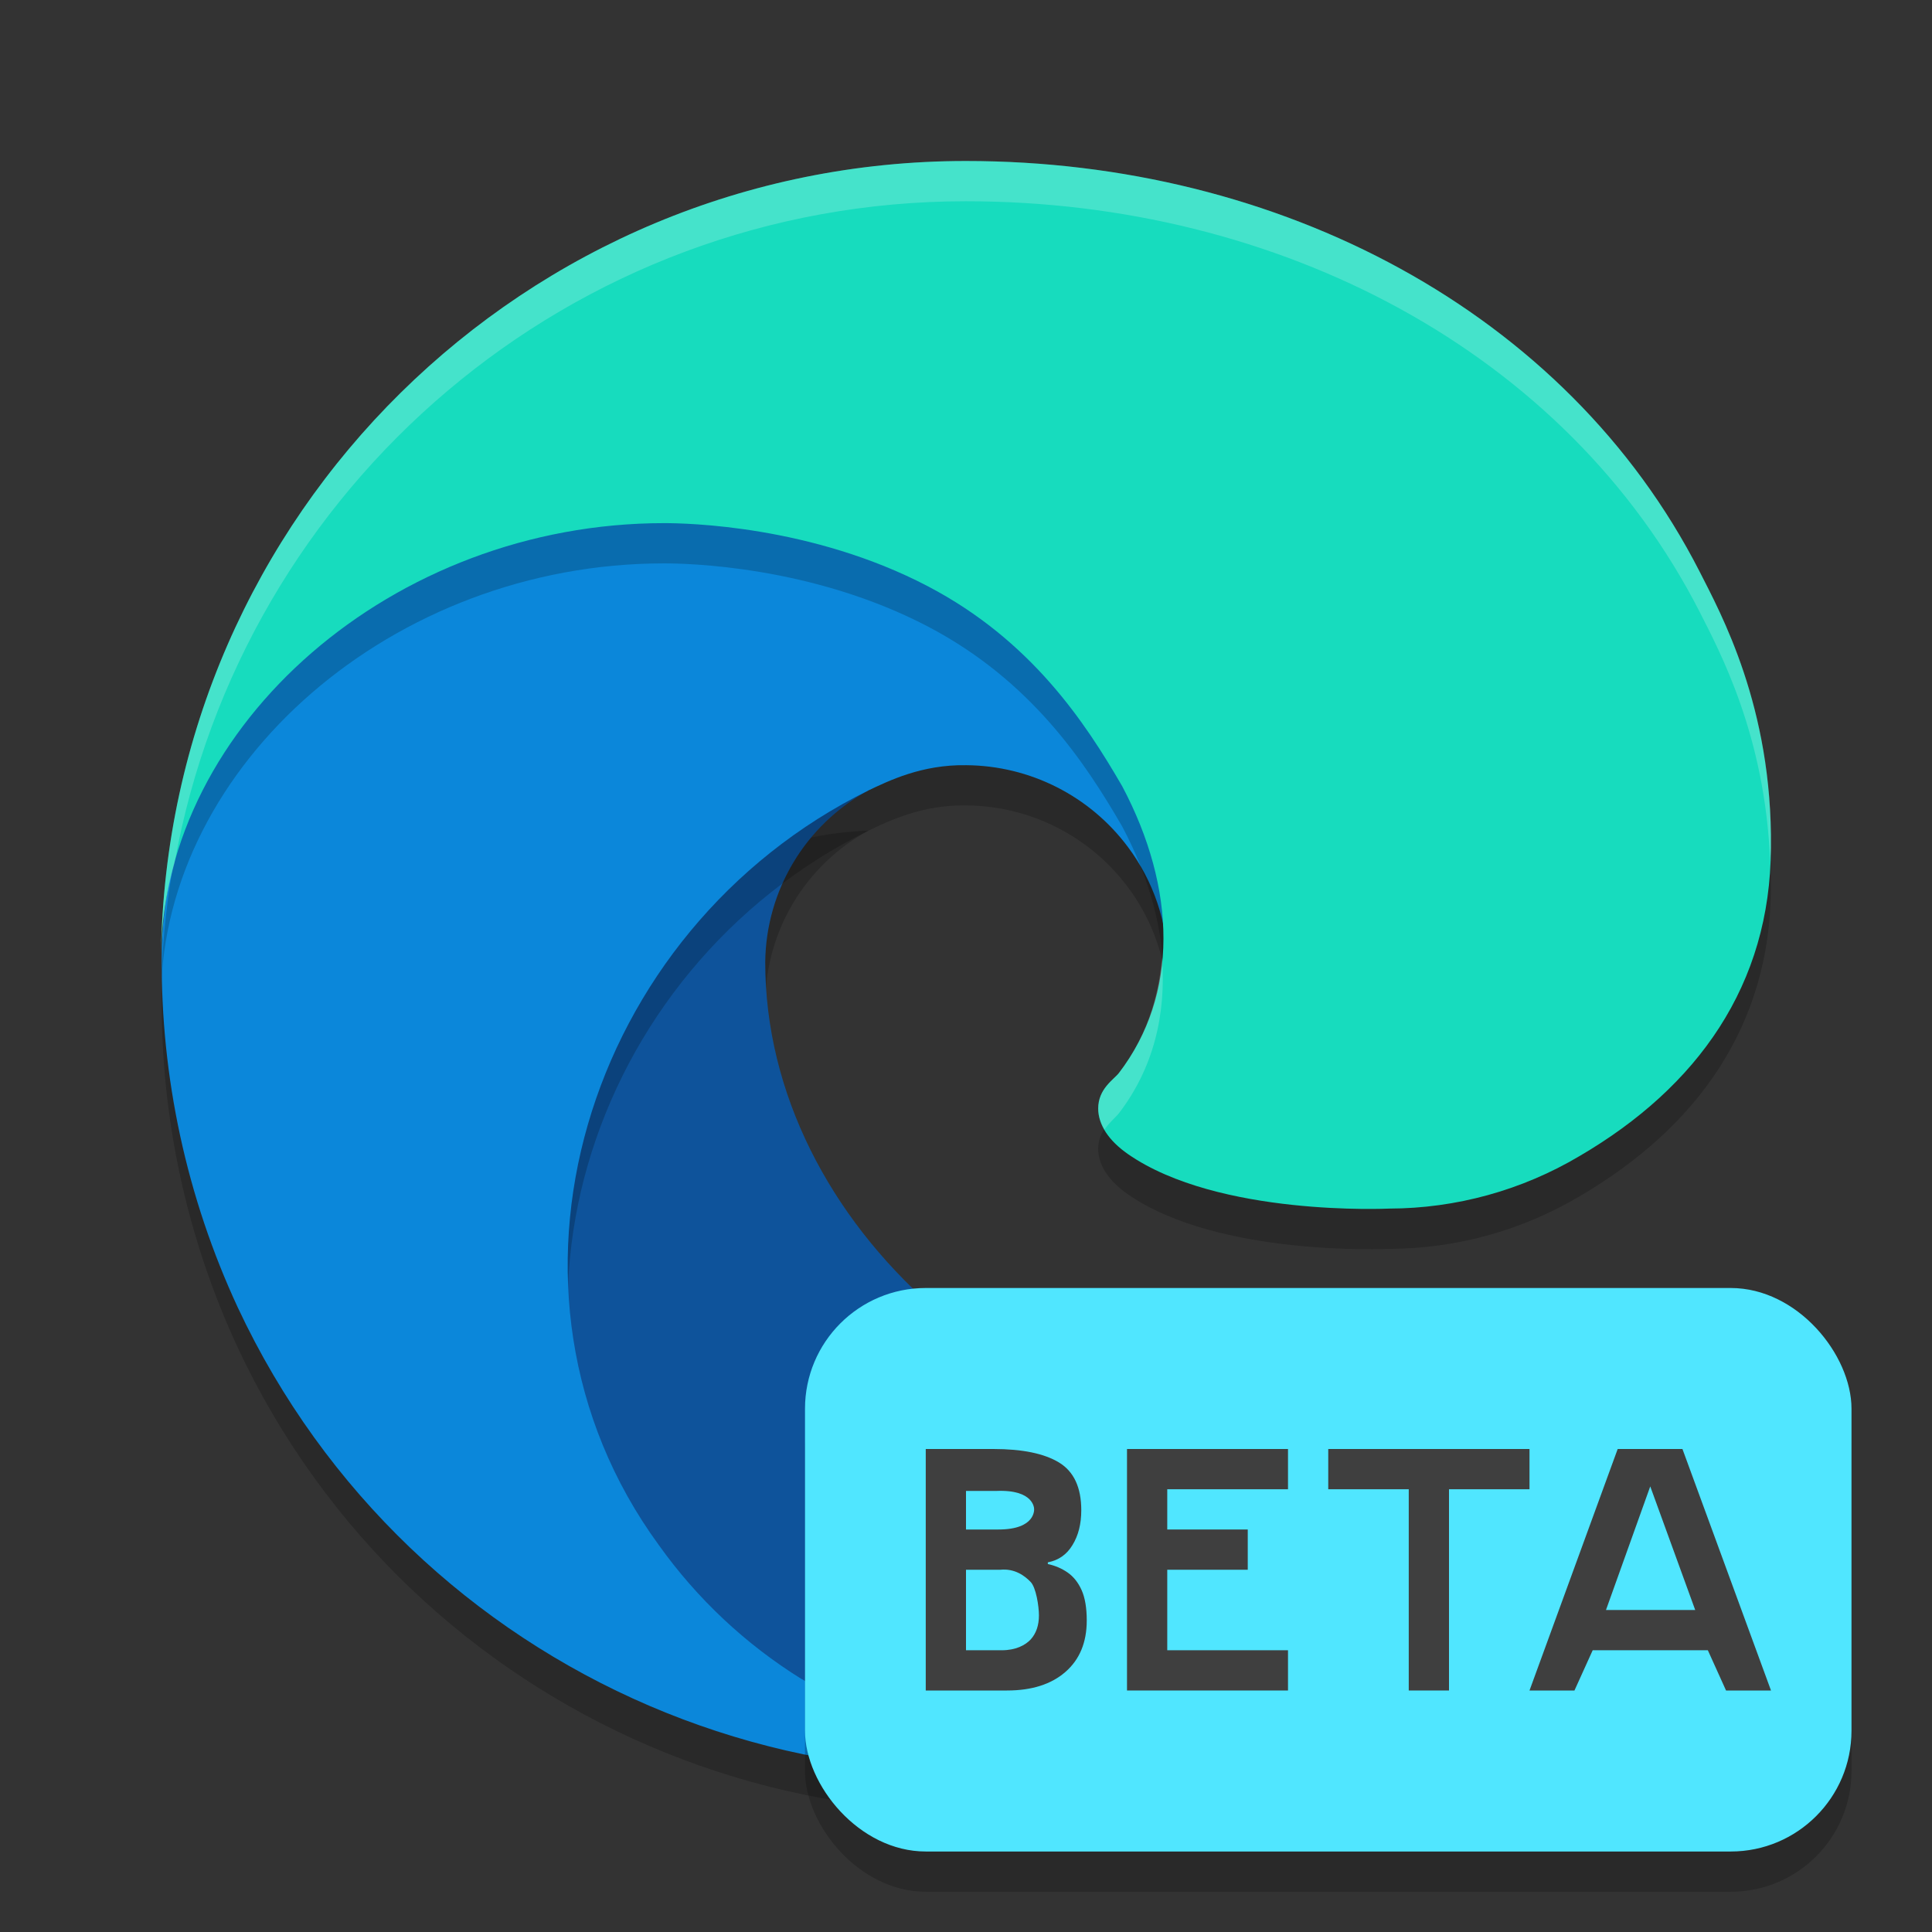
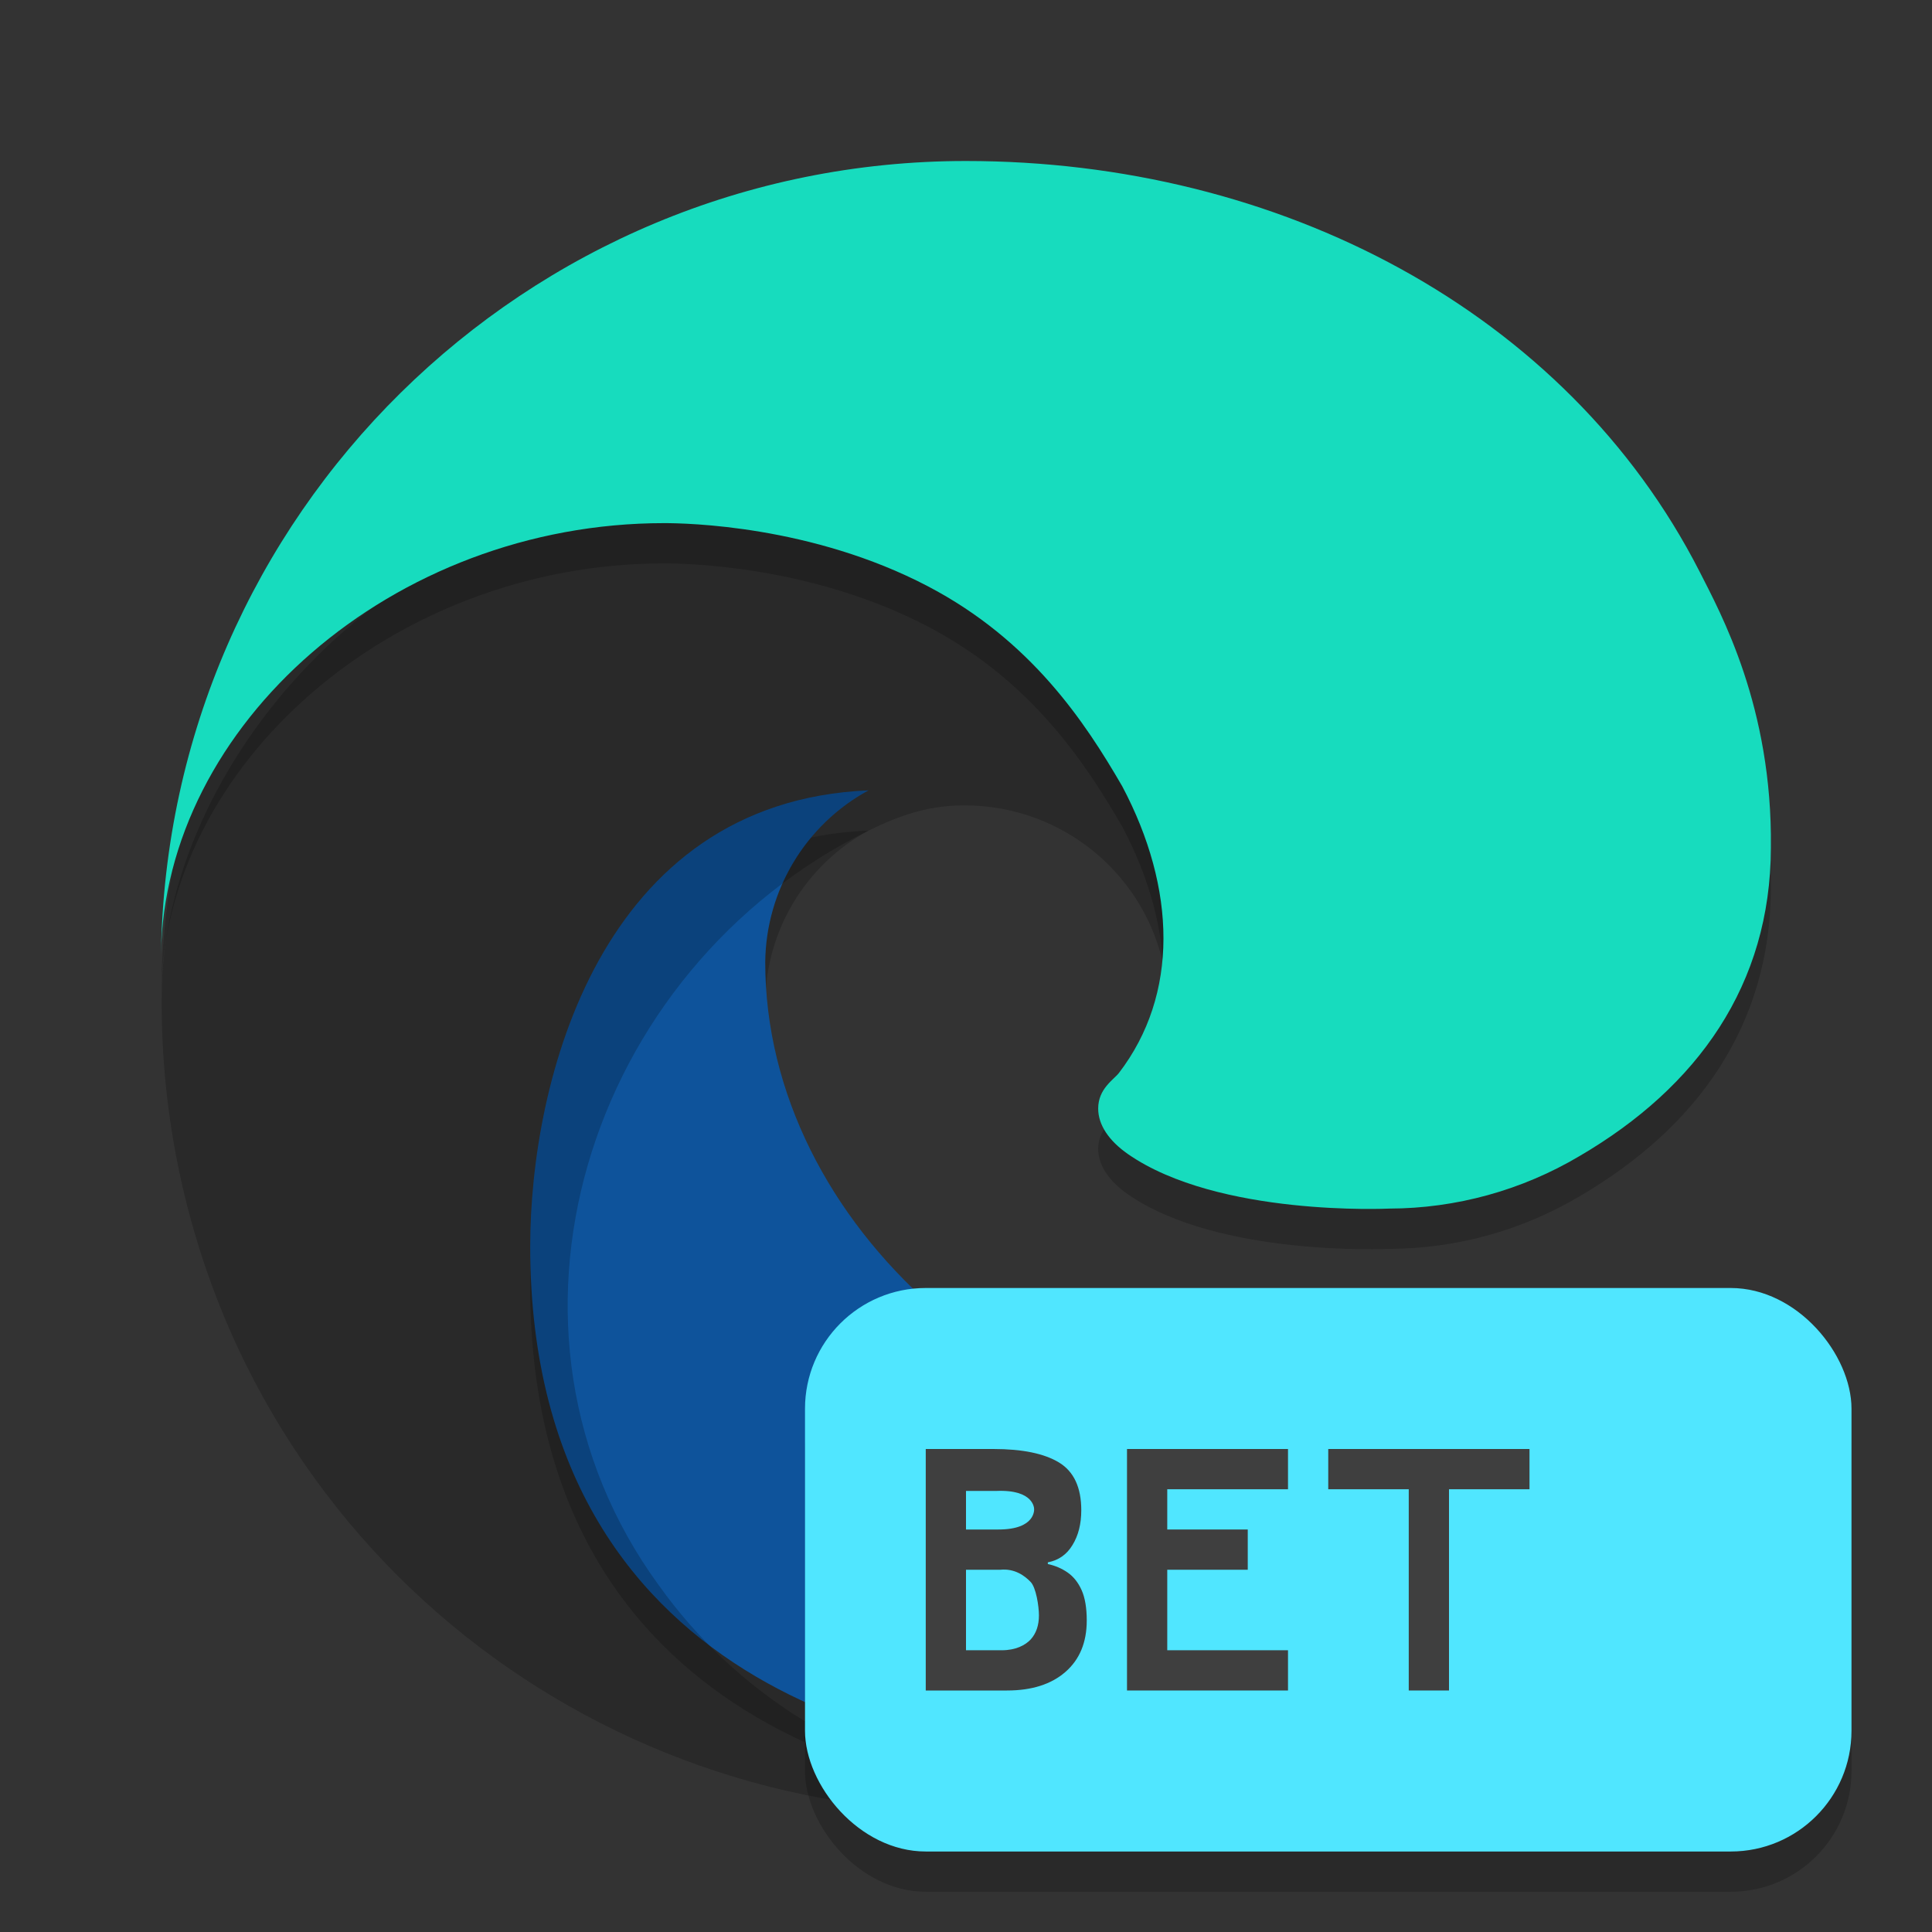
<svg xmlns="http://www.w3.org/2000/svg" width="48" height="48" version="1.1">
  <rect width="100%" height="100%" fill="#333333" stroke="none" />
  <path style="opacity:0.2" class="cls-1" d="m 40.102,34.768 c -1.917,1.886 -4.89,2.333 -7.256,2.345 -7.393,0 -13.834,-5.685 -13.834,-12.211 0.019,-1.782 1.001,-3.415 2.567,-4.267 -6.687,0.281 -8.406,7.249 -8.406,11.332 0,11.542 10.638,12.713 12.93,12.713 1.236,0 3.1,-0.359 4.218,-0.712 l 0.205,-0.069 c 4.305,-1.488 7.975,-4.397 10.406,-8.249 0.347,-0.547 -0.265,-1.196 -0.831,-0.881 z" />
  <path style="fill:#0e539b" class="cls-1" d="m 40.102,33.769 c -1.917,1.886 -4.89,2.333 -7.256,2.345 -7.393,0 -13.834,-5.685 -13.834,-12.211 0.019,-1.782 1.001,-3.415 2.567,-4.267 -6.687,0.281 -8.406,7.249 -8.406,11.332 0,11.542 10.638,12.713 12.93,12.713 1.236,0 3.1,-0.359 4.218,-0.712 l 0.205,-0.069 c 4.305,-1.488 7.975,-4.397 10.406,-8.249 0.347,-0.547 -0.265,-1.196 -0.831,-0.881 z" />
  <path style="opacity:0.2" class="cls-3" d="m 19.919,42.717 c -1.394,-0.865 -2.601,-1.998 -3.553,-3.334 -4.618,-6.326 -1.813,-15.287 5.214,-18.748 0.487,-0.23 1.32,-0.645 2.428,-0.625 1.582,0.012 3.068,0.763 4.014,2.031 0.631,0.842 0.979,1.863 0.994,2.915 0,-0.033 3.822,-12.436 -12.499,-12.436 -6.859,0 -12.499,6.509 -12.499,12.219 -0.027,3.021 0.619,6.009 1.892,8.749 4.306,9.186 14.808,13.693 24.433,10.485 -3.295,1.039 -7.48,0.582 -10.409,-1.25 z" />
-   <path style="fill:#0b87da" class="cls-3" d="m 19.919,41.718 c -1.394,-0.865 -2.601,-1.998 -3.553,-3.334 -4.618,-6.326 -1.813,-15.287 5.214,-18.748 0.487,-0.23 1.32,-0.645 2.428,-0.625 1.582,0.012 3.068,0.763 4.014,2.031 0.631,0.842 0.979,1.863 0.994,2.915 0,-0.033 3.822,-12.436 -12.499,-12.436 -6.859,0 -12.499,6.509 -12.499,12.219 -0.027,3.021 0.619,6.009 1.892,8.749 4.306,9.186 14.808,13.693 24.433,10.485 -3.295,1.039 -7.48,0.582 -10.409,-1.25 z" />
  <path style="opacity:0.2" class="cls-5" d="m 27.8,27.657 c -0.127,0.164 -0.516,0.391 -0.516,0.884 0,0.408 0.266,0.8 0.737,1.13 2.247,1.562 6.482,1.356 6.493,1.356 1.665,-0.004 3.298,-0.455 4.729,-1.305 2.938,-1.716 4.747,-4.26 4.754,-7.662 0.041,-3.501 -1.25,-5.829 -1.772,-6.86 C 38.917,8.724 31.77,5 23.999,5 13.063,4.998 4.154,13.782 4,24.716 4.075,19.007 9.75,13.997 16.499,13.997 c 0.547,0 3.665,0.053 6.562,1.573 2.553,1.34 3.89,3.359 4.82,4.964 1.351,2.549 1.409,5.177 -0.081,7.123 z" />
  <path style="fill:#17dcbe" class="cls-5" d="m 27.8,26.657 c -0.127,0.164 -0.516,0.391 -0.516,0.884 0,0.408 0.266,0.8 0.737,1.13 2.247,1.562 6.482,1.356 6.493,1.356 1.665,-0.004 3.298,-0.455 4.729,-1.305 2.938,-1.716 4.747,-4.26 4.754,-7.662 0.041,-3.501 -1.25,-5.829 -1.772,-6.86 C 38.917,7.725 31.77,4 23.999,4 13.063,3.999 4.154,12.782 4,23.717 4.075,18.008 9.75,12.997 16.499,12.997 c 0.547,0 3.665,0.053 6.562,1.573 2.553,1.34 3.89,3.359 4.82,4.964 1.351,2.549 1.409,5.177 -0.081,7.123 z" />
-   <path style="fill:#ffffff;opacity:0.2" d="M 23.998 4 C 13.062 3.999 4.154 12.782 4 23.717 C 4.01 22.942 4.131 22.182 4.336 21.443 C 6.019 12.085 14.181 4.999 23.998 5 C 31.769 5 38.916 8.725 42.227 15.201 C 42.714 16.165 43.86 18.273 43.977 21.4 C 43.981 21.286 44 21.177 44 21.061 C 44.041 17.559 42.748 15.232 42.227 14.201 C 38.916 7.725 31.769 4 23.998 4 z M 28.869 23.799 C 28.784 24.837 28.447 25.812 27.801 26.656 C 27.674 26.82 27.285 27.047 27.285 27.541 C 27.285 27.72 27.344 27.894 27.441 28.062 C 27.565 27.881 27.726 27.753 27.801 27.656 C 28.651 26.546 28.979 25.212 28.869 23.799 z" />
  <rect style="opacity:0.2" width="26" height="14" x="20" y="33" rx="3" ry="3" />
  <rect style="fill:#50e6ff" width="26" height="14" x="20" y="32" rx="3" ry="3" />
  <path style="fill:#3f3f3f" d="m 23,36 h 1.679 c 0.721,0 1.265,0.112 1.633,0.336 0.368,0.224 0.552,0.619 0.552,1.185 0,0.342 -0.073,0.63 -0.219,0.866 -0.141,0.235 -0.345,0.378 -0.612,0.429 v 0.042 c 0.181,0.039 0.345,0.109 0.491,0.21 0.146,0.101 0.262,0.246 0.348,0.437 C 26.957,39.695 27,39.947 27,40.261 c 0,0.543 -0.176,0.969 -0.529,1.277 -0.353,0.308 -0.837,0.462 -1.452,0.462 H 23 Z m 1,2 h 0.807 c 0.937,0 0.885,-0.511 0.885,-0.511 0,0 0.008,-0.489 -0.945,-0.447 H 24 Z m 0,1 v 2 h 0.89 c 0.343,0 0.582,-0.123 0.718,-0.269 0.136,-0.151 0.204,-0.35 0.204,-0.597 0,-0.224 -0.071,-0.703 -0.212,-0.837 C 25.465,39.157 25.214,38.963 24.853,39 Z" />
  <path style="fill:#3f3f3f" d="m 32,42 h -4 v -6 h 4 v 1 h -3 v 1 h 2 v 1 h -2 v 2 h 3 z" />
  <path style="fill:#3f3f3f" d="m 36,42 h -1 v -5 h -2 v -1 h 5 v 1 h -2 z" />
-   <path style="fill:#3f3f3f" d="M 42.883,42 42.431,41 H 39.57 L 39.117,42 H 38 l 2.191,-6 h 1.609 L 44,42 Z M 42.117,40 41,36.929 39.9,40 Z" />
</svg>